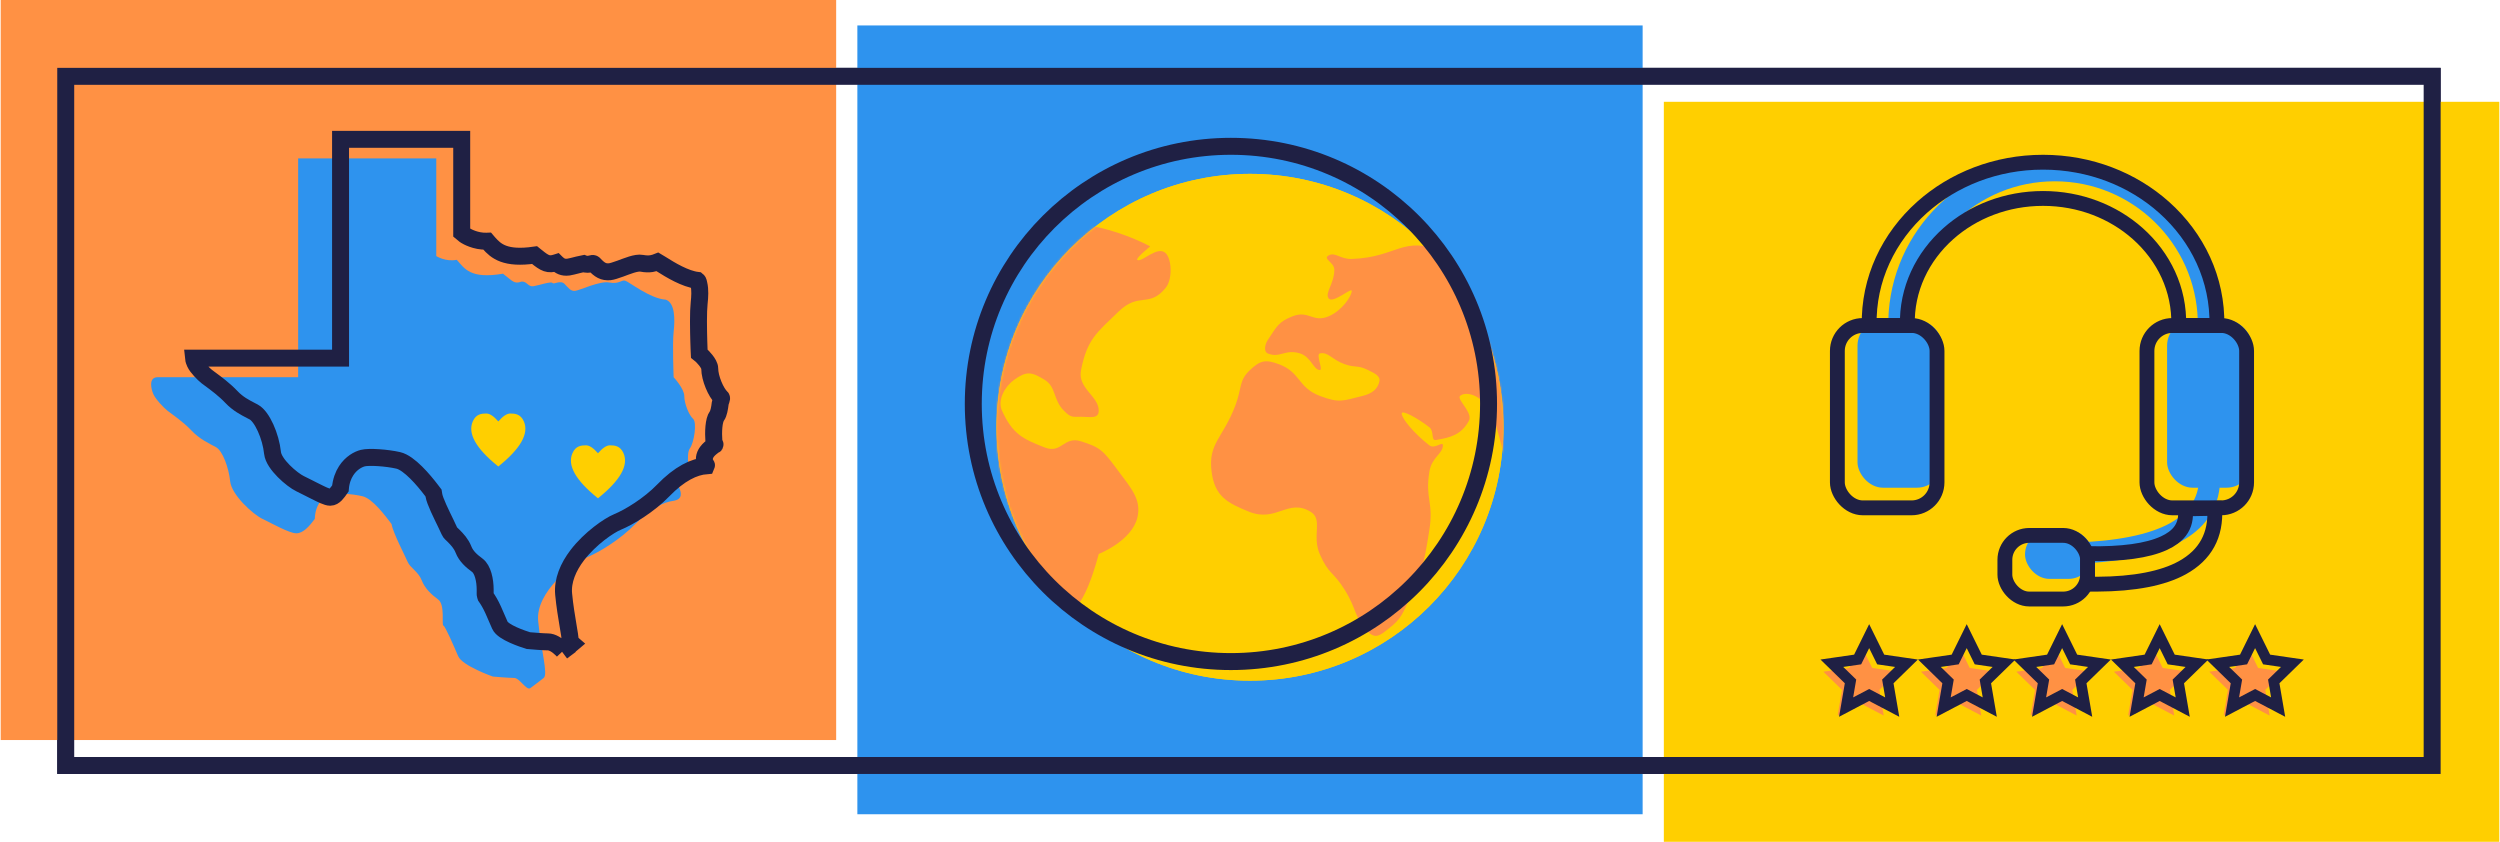
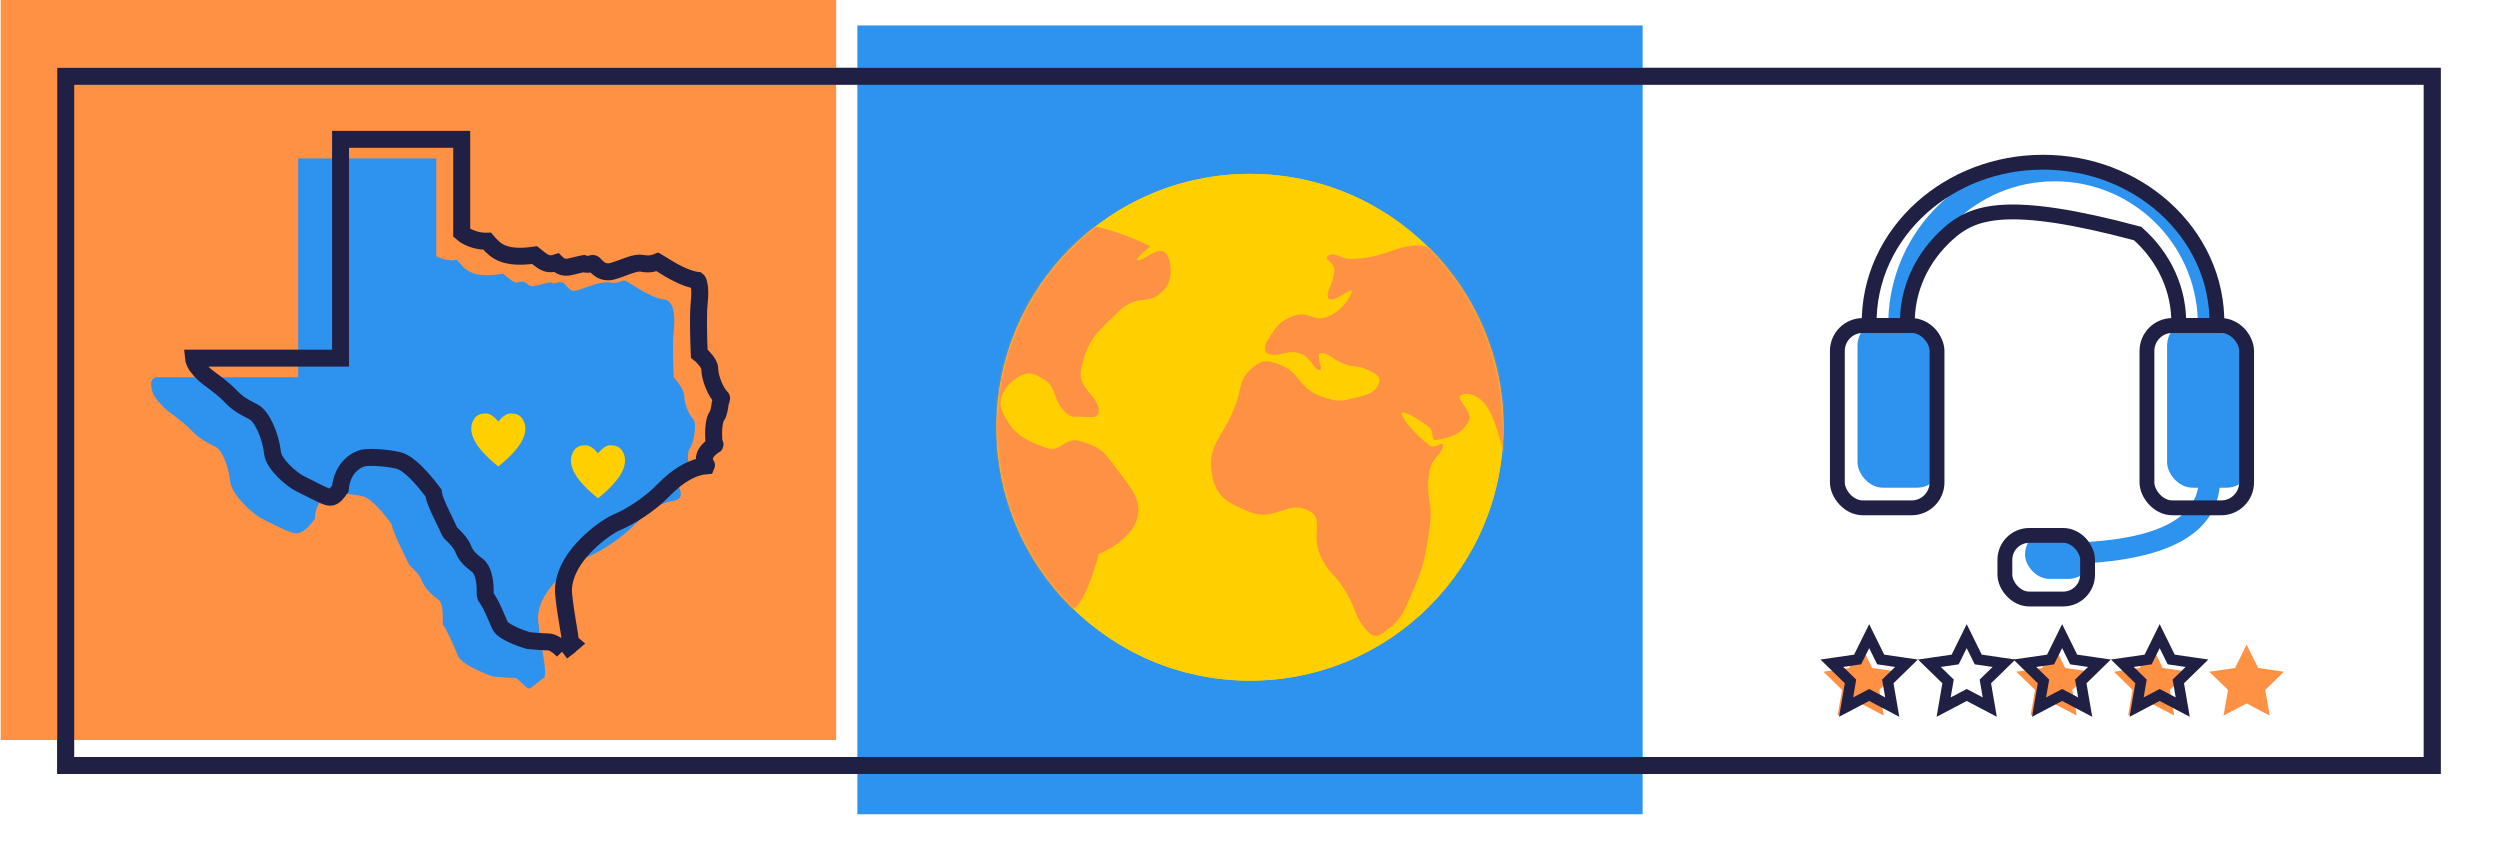
<svg xmlns="http://www.w3.org/2000/svg" xmlns:xlink="http://www.w3.org/1999/xlink" width="1179px" height="397px" viewBox="0 0 1179 397" version="1.1">
  <title>6A318A92-AC18-45C1-A941-6406D3EA4C51</title>
  <defs>
    <rect id="path-1" x="26.667" y="32" width="1124" height="333" />
    <circle id="path-3" cx="119.5" cy="119.5" r="119.5" />
  </defs>
  <g id="About" stroke="none" stroke-width="1" fill="none" fill-rule="evenodd">
    <g id="About--xl" transform="translate(-371, -3967)">
      <g id=".a-illustration__about-overview-xl" transform="translate(371.333, 3967)">
        <g id="Bitmap">
          <rect id="Mask" stroke="#1F2044" stroke-width="5" x="29.167" y="34.5" width="1119" height="328" />
          <rect id="Rectangle" fill="#FF9144" x="0" y="0" width="394" height="349" />
          <rect id="Rectangle-Copy-3" fill="#2E93EE" x="404" y="12" width="370.333" height="372" />
-           <rect id="Rectangle-Copy-4" fill="#FFCF00" x="784.333" y="48" width="394" height="349" />
          <mask id="mask-2" fill="white">
            <use xlink:href="#path-1" />
          </mask>
          <rect stroke="#1F2044" stroke-width="8" x="30.667" y="36" width="1116" height="325" />
        </g>
        <path d="M140.273,177.901 L140.273,74.71 L205.412,74.71 L205.412,120.767 C205.412,120.767 209.843,123.609 215.078,122.516 C218.785,126.67 221.402,131.699 236.887,129.075 C241.467,132.573 242.121,134.103 245.61,132.792 C248.227,132.573 248.664,135.415 251.281,134.978 C253.898,134.541 259.568,132.573 260.222,133.448 C260.877,134.322 263.93,131.917 265.893,133.885 C267.856,135.852 268.728,137.383 270.909,137.164 C273.09,136.946 282.468,132.354 287.047,133.229 C291.627,134.103 292.718,131.917 294.463,132.354 C296.207,132.792 306.239,140.881 313.655,141.318 C318.016,142.848 318.016,150.5 317.362,156.403 C316.708,162.306 317.362,177.901 317.362,177.901 C317.362,177.901 322.378,183.294 322.378,186.792 C322.378,190.29 324.559,195.756 326.522,197.505 C328.485,199.254 326.958,208.873 324.995,211.497 C323.032,214.12 324.995,223.74 324.341,224.833 C323.687,225.926 319.107,228.112 319.979,230.08 C320.852,232.047 321.942,235.545 317.144,236.201 C312.346,236.857 306.239,239.918 299.261,247.132 C292.282,254.347 282.249,260.469 276.361,262.873 C270.473,265.278 252.153,279.052 253.462,292.825 C254.77,306.598 258.26,317.967 256.079,319.716 C253.898,321.465 251.499,323.214 249.754,324.526 C248.009,325.837 244.738,319.716 242.121,319.716 C239.504,319.716 232.089,319.06 232.089,319.06 C232.089,319.06 217.695,314.032 215.732,309.441 C213.769,304.849 209.625,295.23 208.753,295.011 C207.881,294.793 209.625,285.173 206.354,282.768 C203.083,280.363 200.029,277.521 198.503,273.586 C196.976,269.651 193.05,267.683 191.96,265.06 C190.87,262.436 184.981,251.286 184.327,247.132 C181.492,243.416 175.385,235.108 170.587,234.015 C165.789,232.922 158.374,232.266 155.757,232.922 C153.14,233.578 148.342,236.857 148.124,244.728 C145.507,248.226 142.672,251.505 139.4,251.505 C136.129,251.505 128.06,246.914 123.481,244.728 C118.901,242.541 108.869,233.359 108.215,227.019 C107.561,220.679 104.726,212.59 101.454,210.841 C98.183,209.092 93.821,207.124 89.895,202.97 C85.97,198.816 80.736,195.318 78.773,193.788 C76.81,192.258 73.102,188.322 72.012,185.918 C70.922,183.513 69.613,177.901 73.975,177.901 L140.273,177.901 Z" id="Fill-140" fill="#2E93EE" />
        <path d="M217.412,65.71 L217.412,109.735 C218.397,110.588 219.146,111.068 219.299,111.164 C219.682,111.402 223.871,113.919 229.203,113.75 L229.439,113.74 L229.527,113.843 L229.527,113.843 L229.77,114.126 C229.81,114.173 229.851,114.22 229.892,114.267 L230.138,114.55 C233.601,118.505 237.964,122.286 251.786,120.297 C252.084,120.537 252.362,120.763 252.623,120.976 C256.627,124.243 258.327,125.049 261.911,123.921 L262.044,123.877 L262.116,123.95 C263.619,125.417 265.217,126.291 267.655,125.966 L267.94,125.923 C268.877,125.767 270.171,125.439 271.511,125.093 L271.511,125.093 L272.308,124.887 C273.216,124.655 274.112,124.427 274.844,124.303 C275.398,124.532 276.045,124.658 276.808,124.646 C277.301,124.639 277.93,124.534 278.636,124.361 C279.397,124.046 279.697,124.369 279.977,124.67 C282.428,127.3 284.245,128.451 287.308,128.144 C288.176,128.057 289.985,127.489 292.211,126.684 C295.317,125.561 299.703,123.663 302.297,124.158 C306.134,124.891 308.244,124.1 309.839,123.465 C310.276,123.7 310.839,124.145 311.555,124.601 C315.815,127.315 322.83,131.552 328.595,132.237 C329.056,132.602 329.114,133.373 329.263,133.979 C329.912,136.62 329.71,140.043 329.386,142.962 C329.162,144.986 329.075,148.089 329.071,151.364 L329.071,151.364 L329.072,152.088 C329.086,158.398 329.366,165.069 329.366,165.069 C329.369,165.151 329.396,165.782 329.446,166.794 C330.05,167.273 330.433,167.625 330.433,167.625 C330.633,167.811 334.378,171.319 334.378,173.792 C334.378,178.312 337.351,185.254 339.861,187.491 C340.282,187.866 339.409,189.371 339.319,190.195 C339.07,192.482 338.572,195.059 337.792,196.1 C336.205,198.221 336.012,203.793 336.336,208.218 C336.381,208.825 337.008,209.613 336.909,209.778 C336.852,209.873 336.552,209.871 336.386,209.996 C335.185,210.899 333.851,211.996 333.075,213.069 C331.677,215.003 331.537,216.929 332.322,218.701 C332.411,218.9 333.009,219.275 332.849,219.622 C326.982,220.086 320.129,223.347 312.386,231.351 C305.821,238.138 296.389,243.908 290.849,246.17 C286.95,247.762 278.006,253.847 271.917,261.812 C267.643,267.402 264.875,273.843 265.479,280.203 C265.999,285.672 266.853,290.769 267.574,295.059 C268.098,298.173 268.556,300.828 268.719,302.835 L268.719,302.835 L269.528,303.536 C267.948,304.901 266.195,306.206 264.698,307.322 L265.226,306.927 L265.111,306.805 L265.111,306.805 L264.937,306.628 L264.548,306.238 C262.398,304.099 260.02,302.716 258.121,302.716 C255.949,302.716 250.351,302.242 248.828,302.11 C246.368,301.351 236.846,298.227 235.41,294.868 C234.65,293.092 233.567,290.569 232.468,288.116 L232.468,288.116 L232.183,287.481 C231.062,284.999 229.845,282.959 228.765,281.424 L228.765,281.424 L228.563,280.792 C228.459,280.469 228.469,280.269 228.468,280.035 L228.469,279.84 C228.47,279.469 228.471,279.215 228.472,279.004 L228.472,279.004 L228.474,278.087 C228.463,273.599 227.384,268.501 224.723,266.546 C222.068,264.594 219.48,262.356 218.232,259.139 C217.167,256.395 215.255,254.35 213.448,252.556 C212.734,251.847 211.962,251.267 211.654,250.524 C211.347,249.785 210.683,248.405 209.856,246.696 C207.869,242.59 204.722,236.328 204.278,233.51 L204.278,233.51 L204.121,232.511 L203.507,231.706 C203.368,231.524 203.221,231.331 203.067,231.127 C199.587,226.548 192.686,218.302 187.476,217.115 C182.063,215.882 173.724,215.305 170.785,216.042 C168.611,216.587 165.297,218.311 162.908,222.006 C161.565,224.084 160.489,226.811 160.196,230.341 C158.787,232.349 157.353,234.505 155.4,234.505 C153.879,234.505 151.152,233.101 148.387,231.719 L147.749,231.401 L146.971,231.012 C146.248,230.649 145.534,230.286 144.844,229.935 C143.513,229.258 142.267,228.625 141.205,228.118 C137.44,226.321 128.744,218.937 128.194,213.608 C127.38,205.722 123.258,196.408 119.34,194.313 C118.914,194.086 118.47,193.854 118.012,193.615 C115.262,192.182 111.871,190.469 108.803,187.223 C105.524,183.754 101.394,180.703 98.773,178.78 C98.149,178.323 97.622,177.937 97.232,177.634 C95.636,176.389 92.546,173.231 91.655,171.266 C91.392,170.687 91.007,169.765 90.921,168.901 L90.921,168.901 L160.273,168.901 L160.273,65.71 L217.412,65.71 Z" id="Fill-140-Copy" stroke="#1F2044" stroke-width="8" />
        <path d="M229.028,195.014 C230.634,195.014 232.516,196.261 234.673,198.755 C236.83,196.261 238.712,195.014 240.318,195.014 C242.54,195.014 245.197,195.228 246.728,198.762 C249.205,204.48 245.185,211.56 234.667,220 L234.679,219.989 L234.679,220 L234.673,219.995 L234.667,220 L234.666,219.989 L234.256,219.659 C224.053,211.369 220.174,204.403 222.618,198.762 C224.149,195.228 226.806,195.014 229.028,195.014 Z" id="Combined-Shape" fill="#FFCF00" />
        <path d="M276.028,210.014 C277.634,210.014 279.516,211.261 281.673,213.755 C283.83,211.261 285.712,210.014 287.318,210.014 C289.54,210.014 292.197,210.228 293.728,213.762 C296.205,219.48 292.185,226.56 281.667,235 L281.679,234.989 L281.679,235 L281.673,234.995 L281.667,235 L281.666,234.989 L281.256,234.659 C271.053,226.369 267.174,219.403 269.618,213.762 C271.149,210.228 273.806,210.014 276.028,210.014 Z" id="Combined-Shape-Copy-2" fill="#FFCF00" />
        <circle id="Oval" fill="#FFCF00" cx="589.167" cy="201.5" r="119.5" />
        <g id="Path-16-+-Path-17-Mask" transform="translate(469.667, 82)">
          <mask id="mask-4" fill="white">
            <use xlink:href="#path-3" />
          </mask>
          <use id="Mask" fill="#FFCF00" xlink:href="#path-3" />
          <path d="M2.529,34.207 C28.05,9.66 72.433,34.207 72.433,34.207 C72.433,34.207 65.128,40.079 66.4,40.636 C68.797,41.687 75.895,33.634 79.77,37.422 C82.581,40.169 83.072,49.628 79.77,53.706 C71.897,63.428 67.24,55.477 57.42,65.022 C47.26,74.899 42.726,77.867 39.81,92.549 C38.097,101.173 48.162,104.766 48.162,111.635 C48.162,115.762 43.984,114.541 39.81,114.541 C35.747,114.541 35.102,115.102 31.689,111.635 C26.543,106.406 28.136,100.51 22.692,97.149 C16.404,93.267 14.087,92.937 8.225,97.149 C4.006,100.18 0.256,106.625 2.529,111.635 C7.489,122.564 12.085,124.906 22.692,129.027 C30.726,132.149 31.676,123.517 39.81,126.121 C49.04,129.074 50.103,130.253 57.42,140.141 C63.398,148.218 68.4,153.602 66.4,162.049 C63.771,173.155 48.162,179.247 48.162,179.247 C48.162,179.247 40.181,211.535 31.689,205.207 C4.536,184.972 -15.203,172.591 -23.127,126.121 C-29.783,87.091 -19.73,55.617 2.529,34.207 Z" id="Path-16" fill="#FF9144" mask="url(#mask-4)" />
          <path d="M210.465,36.754 C191.572,28.667 188.949,39.44 167.482,40.109 C162.035,40.279 159.73,36.754 156.637,38.432 C153.543,40.109 159.264,41.633 159.264,45.188 C159.264,51.803 154.584,56.272 156.637,58.771 C158.693,61.276 167.482,53.366 167.482,55.195 C167.482,57.555 163.039,64.404 156.637,67.15 C149.103,70.382 147.31,64.153 139.609,67.15 C132.935,69.749 132.246,71.82 127.887,78.342 C126.385,80.589 125.98,83.896 127.887,84.689 C133.608,87.07 136.065,82.438 143.143,84.689 C148.344,86.344 149.46,92.5 152.445,92.5 C154.111,92.5 150.478,85.146 152.445,84.689 C156.36,83.782 158.223,87.71 164.209,89.771 C169.564,91.615 170.086,90.009 175.127,92.5 C178.245,94.041 181.055,95.295 180.527,97.836 C179.787,101.4 177.141,103.596 172.59,104.71 C163.1,107.033 161.715,108.222 152.445,104.71 C142.001,100.753 143.395,93.565 133.16,89.771 C126.922,87.46 124.42,87.844 119.5,92.5 C114.133,97.579 115.799,100.725 112.586,109.242 C106.745,124.728 99.654,126.936 101.393,140.507 C102.861,151.969 108.649,155.135 119,159.309 C131.964,164.536 137.411,152.924 148.021,159.309 C154.134,162.987 148.534,170.511 152.445,179.434 C156.628,188.974 158.736,187.436 164.209,196.234 C170.077,205.669 168.462,208.941 175.127,215.9 C177.879,218.774 179.916,218.32 183.043,215.9 C189.581,210.842 190.562,209.825 194.457,200.945 C201.083,185.84 201.381,184.902 204.084,167.93 C206.194,154.679 202.012,153.46 204.084,140.5 C205.203,133.502 210.465,132.074 210.465,128.014 C210.465,125.83 206.653,129.998 204.084,128.014 C196.943,122.498 191.045,115.39 191.045,113.014 C191.045,111.133 198.364,115.056 204.084,119.5 C206.404,121.302 204.807,125.88 207.125,125.507 C214.118,124.38 219.126,122.998 222.707,116.5 C224.856,112.6 216.77,106.33 218.586,104.71 C220.839,102.701 226.928,103.707 230.846,109.242 C238.708,120.352 239.818,143.95 242.145,138 C246.854,125.956 253.389,100.326 244.918,73.254 C237.549,49.703 230.29,45.239 210.465,36.754 Z" id="Path-17" fill="#FF9144" mask="url(#mask-4)" />
        </g>
-         <circle id="Oval" stroke="#1F2044" stroke-width="8" cx="580.167" cy="190.5" r="121.5" />
        <g id="Group-8" transform="translate(875.667, 74.5)" fill="#2E93EE">
          <path d="M93,-1.91846539e-13 C135.686,-1.91846539e-13 170.414,34.07 171.475,76.5 L160.471,76.501 C159.413,40.146 129.61,11 93,11 C56.39,11 26.587,40.146 25.529,76.501 L14.525,76.5 C15.586,34.07 50.314,-1.91846539e-13 93,-1.91846539e-13 Z" id="Combined-Shape" />
          <path d="M161.004,152.161 L170.996,152.548 C169.982,178.71 143.679,191.284 94.497,191.532 L93,191.536 L93,181.536 C137.967,181.536 159.822,171.513 160.975,152.733 L161.004,152.161 Z" id="Path-22" />
          <rect id="Rectangle" x="-7.10542736e-15" y="76.5" width="40" height="79" rx="12" />
          <rect id="Rectangle-Copy-5" x="146" y="76.5" width="40" height="79" rx="12" />
          <rect id="Rectangle" x="79" y="175.5" width="32" height="23" rx="11.5" />
        </g>
        <g id="Group-8" transform="translate(869.667, 80)" stroke="#1F2044" stroke-width="7">
-           <path d="M93.5,-3.5 C115.694,-3.5 135.815,4.619 150.556,17.77 C166.324,31.835 175.944,51.647 175.484,73.5 L175.484,73.5 L157.479,73.5 C157.949,56.462 150.414,41.048 138.123,30.133 C126.576,19.879 110.836,13.589 93.5,13.589 C76.164,13.589 60.424,19.879 48.877,30.133 C36.586,41.048 29.051,56.462 29.521,73.5 L29.521,73.5 L11.516,73.5 C11.056,51.647 20.676,31.835 36.444,17.77 C51.185,4.619 71.306,-3.5 93.5,-3.5 Z" id="Combined-Shape" />
-           <path d="M174.452,159.716 C175.19,172.441 170.042,181.75 159.19,187.744 C150.074,192.779 136.642,195.401 119.027,195.497 L119.027,195.497 L114.5,195.51 L114.5,181.104 C130.723,181.384 142.687,179.761 150.565,176.143 C153.84,174.639 156.357,172.802 158.068,170.565 C160.283,167.67 161.071,164.124 160.584,159.992 L160.584,159.992 Z" id="Path-22" />
+           <path d="M93.5,-3.5 C115.694,-3.5 135.815,4.619 150.556,17.77 C166.324,31.835 175.944,51.647 175.484,73.5 L175.484,73.5 L157.479,73.5 C157.949,56.462 150.414,41.048 138.123,30.133 C76.164,13.589 60.424,19.879 48.877,30.133 C36.586,41.048 29.051,56.462 29.521,73.5 L29.521,73.5 L11.516,73.5 C11.056,51.647 20.676,31.835 36.444,17.77 C51.185,4.619 71.306,-3.5 93.5,-3.5 Z" id="Combined-Shape" />
          <rect id="Rectangle" x="-3.5" y="73.5" width="47" height="86" rx="12" />
          <rect id="Rectangle-Copy-5" x="142.5" y="73.5" width="47" height="86" rx="12" />
          <rect id="Rectangle" x="75.5" y="172.5" width="39" height="30" rx="11.5" />
        </g>
        <g id="Group-7" transform="translate(858.667, 304)" fill="#FF9144">
          <polygon id="Star" points="18.5 27.75 7.626 33.467 9.703 21.358 0.905 12.783 13.063 11.017 18.5 0 23.937 11.017 36.095 12.783 27.297 21.358 29.374 33.467" />
-           <polygon id="Star-Copy" points="64.5 27.75 53.626 33.467 55.703 21.358 46.905 12.783 59.063 11.017 64.5 0 69.937 11.017 82.095 12.783 73.297 21.358 75.374 33.467" />
          <polygon id="Star-Copy-2" points="109.5 27.75 98.626 33.467 100.703 21.358 91.905 12.783 104.063 11.017 109.5 0 114.937 11.017 127.095 12.783 118.297 21.358 120.374 33.467" />
          <polygon id="Star-Copy-3" points="155.5 27.75 144.626 33.467 146.703 21.358 137.905 12.783 150.063 11.017 155.5 0 160.937 11.017 173.095 12.783 164.297 21.358 166.374 33.467" />
          <polygon id="Star-Copy-4" points="200.5 27.75 189.626 33.467 191.703 21.358 182.905 12.783 195.063 11.017 200.5 0 205.937 11.017 218.095 12.783 209.297 21.358 211.374 33.467" />
        </g>
        <g id="Group-7" transform="translate(862.667, 300)" stroke="#1F2044" stroke-width="5">
          <polygon id="Star" points="18.5 27.75 7.626 33.467 9.703 21.358 0.905 12.783 13.063 11.017 18.5 0 23.937 11.017 36.095 12.783 27.297 21.358 29.374 33.467" />
          <polygon id="Star-Copy" points="64.5 27.75 53.626 33.467 55.703 21.358 46.905 12.783 59.063 11.017 64.5 0 69.937 11.017 82.095 12.783 73.297 21.358 75.374 33.467" />
          <polygon id="Star-Copy-2" points="109.5 27.75 98.626 33.467 100.703 21.358 91.905 12.783 104.063 11.017 109.5 0 114.937 11.017 127.095 12.783 118.297 21.358 120.374 33.467" />
          <polygon id="Star-Copy-3" points="155.5 27.75 144.626 33.467 146.703 21.358 137.905 12.783 150.063 11.017 155.5 0 160.937 11.017 173.095 12.783 164.297 21.358 166.374 33.467" />
-           <polygon id="Star-Copy-4" points="200.5 27.75 189.626 33.467 191.703 21.358 182.905 12.783 195.063 11.017 200.5 0 205.937 11.017 218.095 12.783 209.297 21.358 211.374 33.467" />
        </g>
      </g>
    </g>
  </g>
</svg>